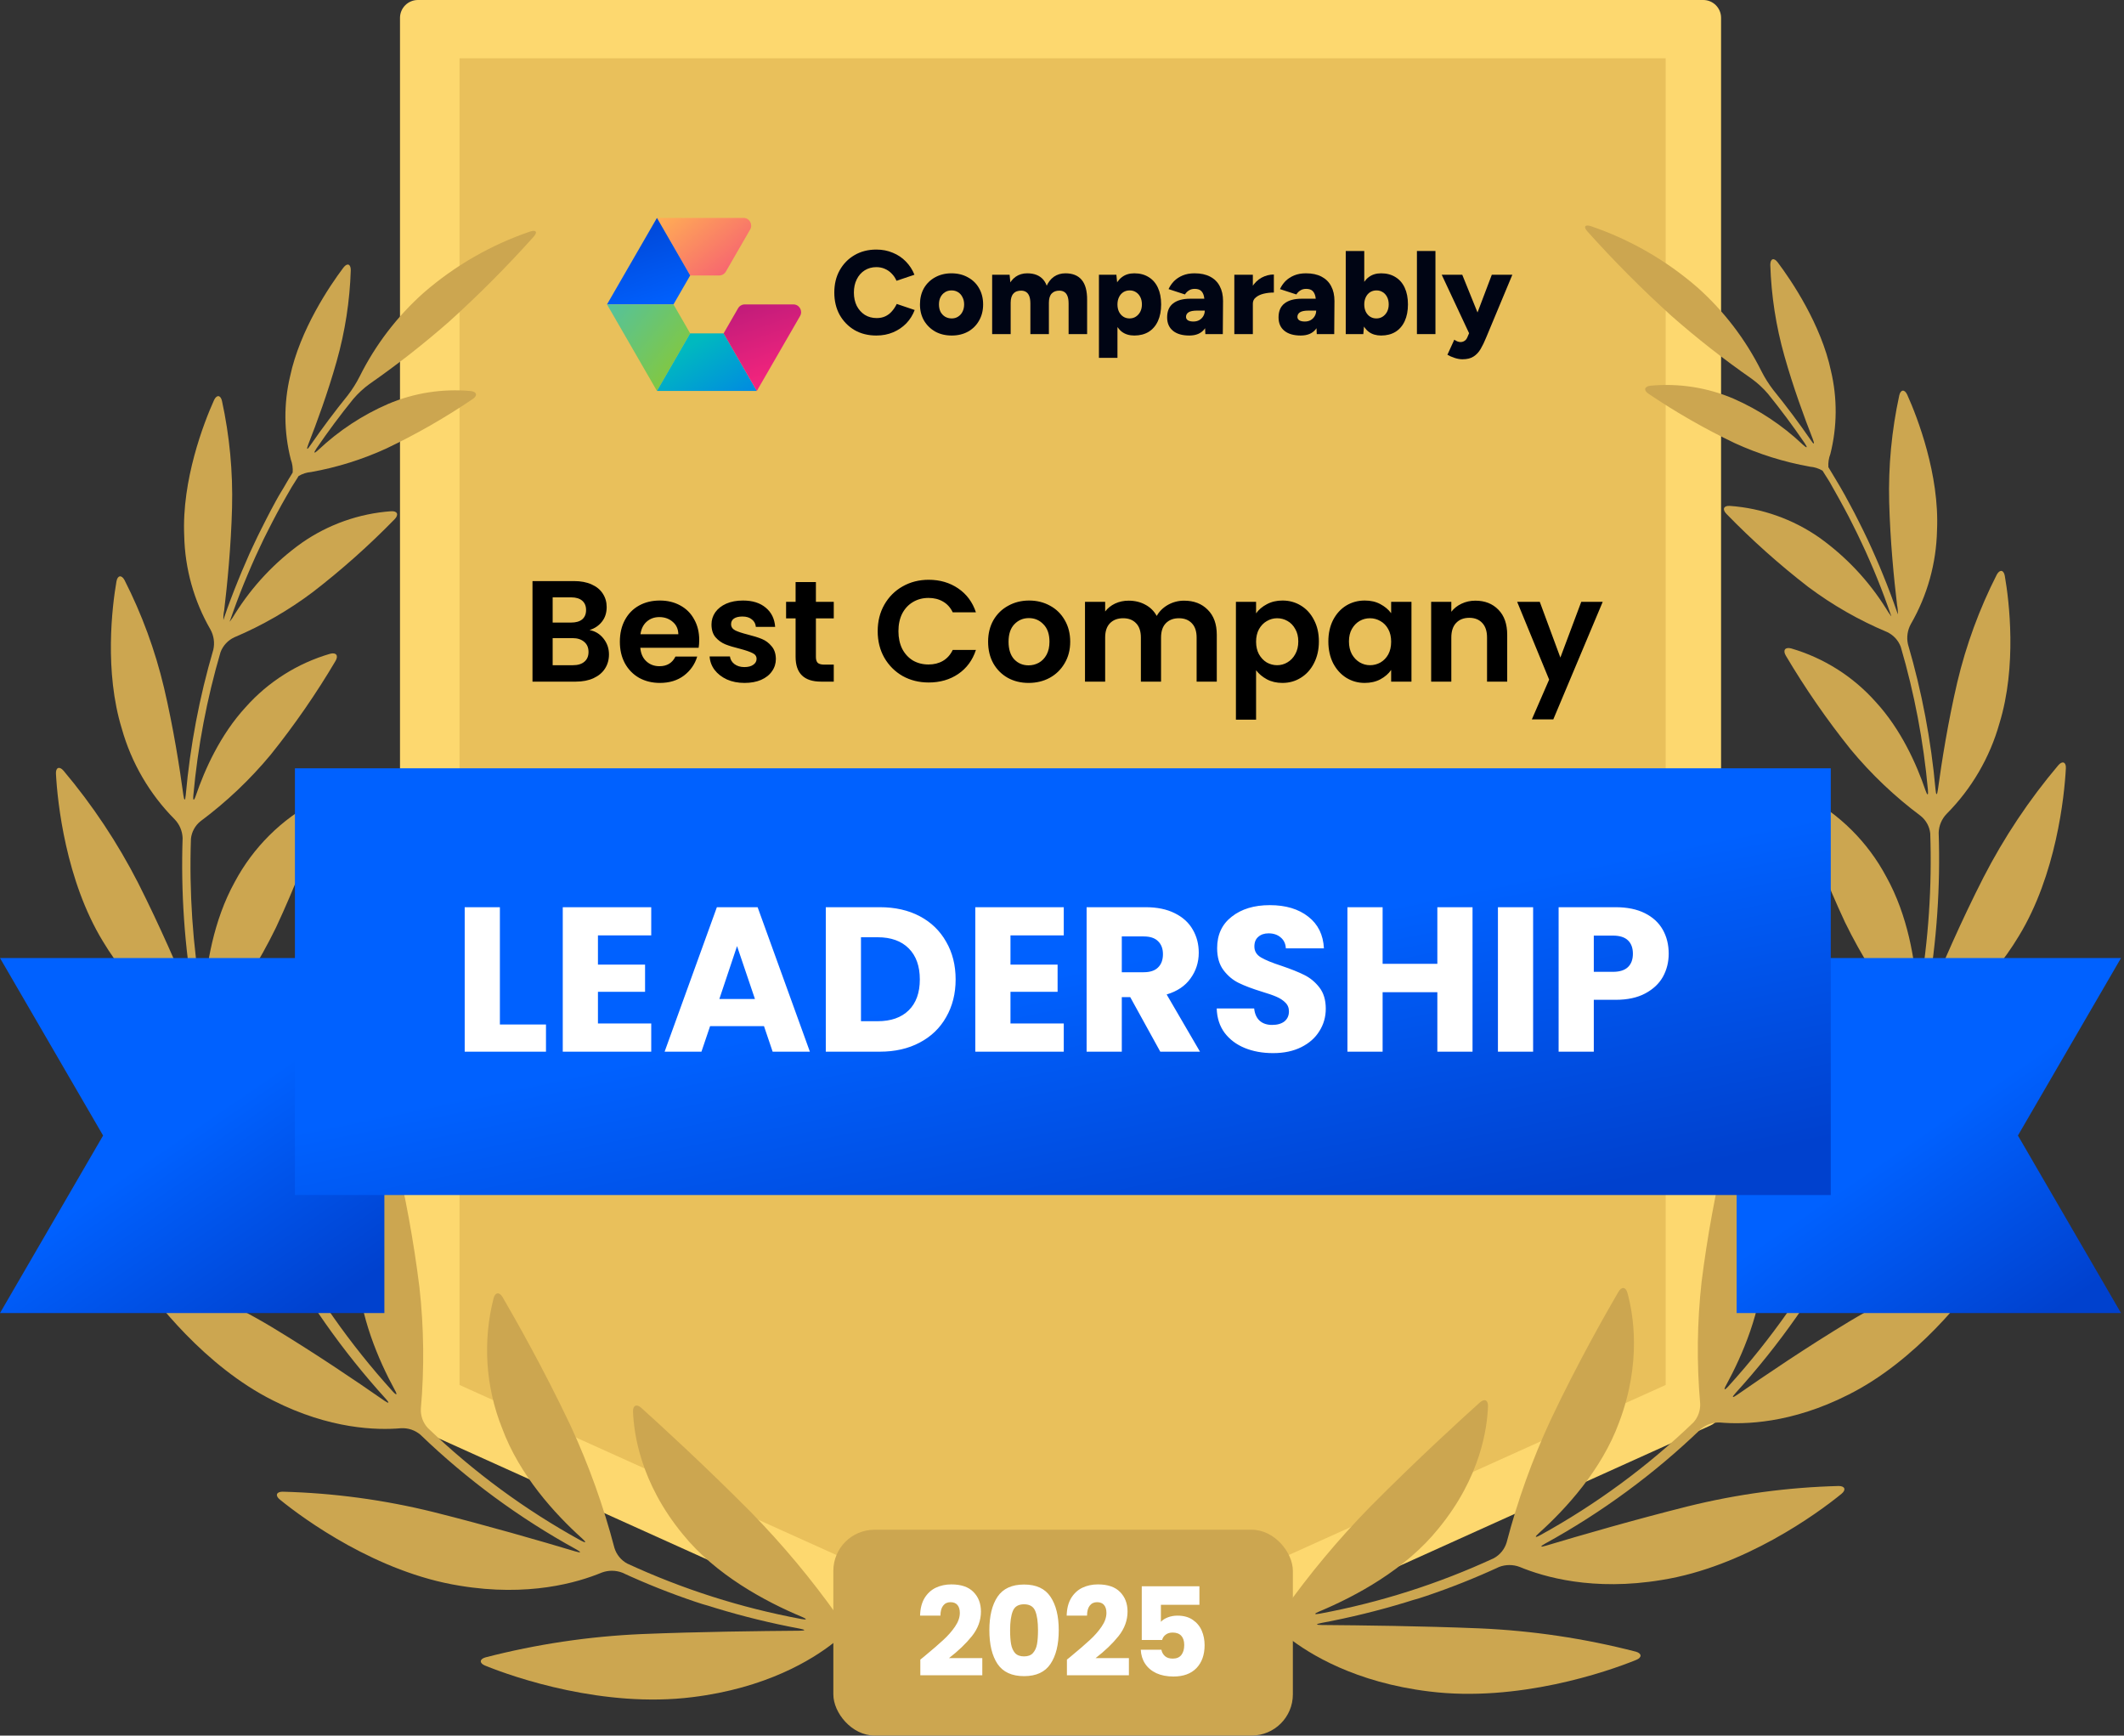
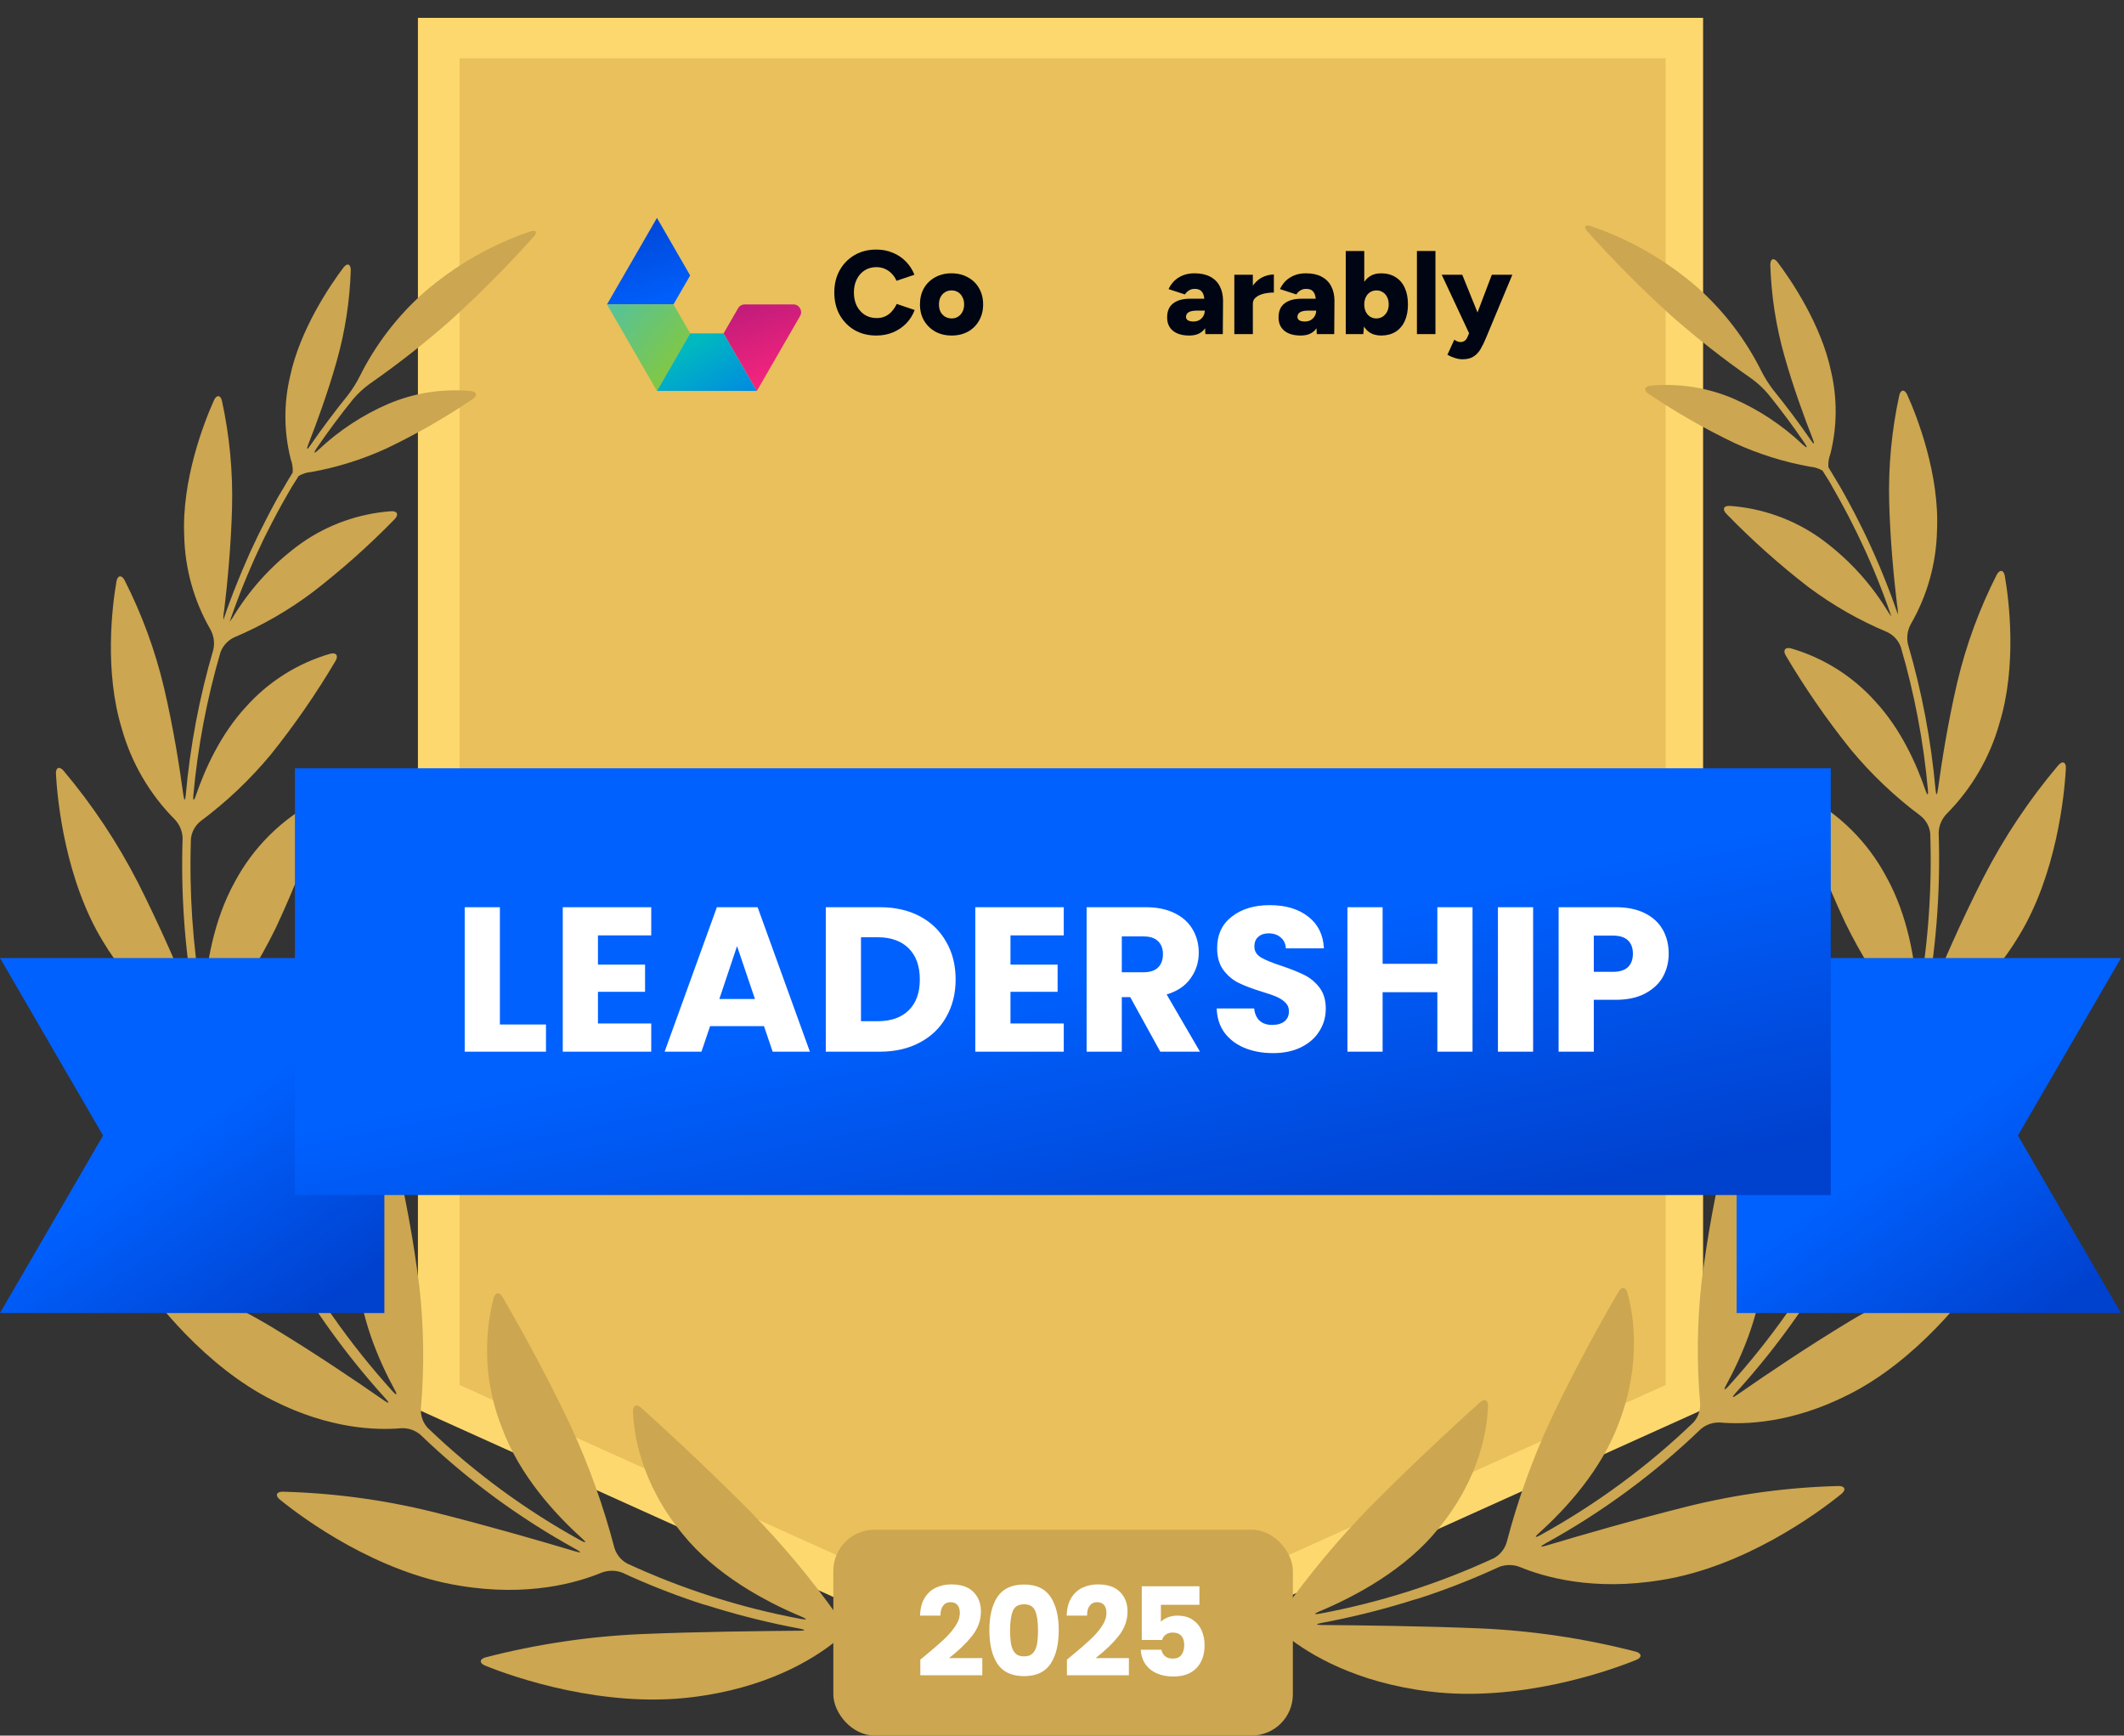
<svg xmlns="http://www.w3.org/2000/svg" width="623" height="509" viewBox="0 0 623 509" fill="none">
  <rect x="0" y="0" width="623" height="509" fill="#333333" stroke="none" />
  <g clip-path="url(#clip0_1377_3360)">
    <g clip-path="url(#clip1_1377_3360)">
      <path d="M499.543 413.363L311.055 498.401L122.583 413.363V5.225H499.543V413.363Z" fill="#FDD86F" />
-       <path fill-rule="evenodd" clip-rule="evenodd" d="M308.912 503.157C309.587 503.457 310.316 503.617 311.055 503.626C311.799 503.618 312.534 503.458 313.214 503.157L501.687 418.056C503.557 417.238 504.779 415.405 504.815 413.363V5.225C504.815 2.339 502.476 2.34513e-05 499.59 2.34513e-05H122.582C121.192 -0.004 119.858 0.544 118.872 1.524C117.886 2.504 117.33 3.835 117.326 5.225V413.426C117.363 415.467 118.585 417.3 120.455 418.119L308.912 503.157ZM311.055 492.676L127.792 410V10.45H494.334V410L311.055 492.676Z" fill="#FDD86F" />
      <path d="M134.788 406.169V17.1H488.565V406.169L311.669 485.966L134.788 406.169Z" fill="#E9C05B" />
      <path d="M245.728 473.997C238.043 463.16 229.517 452.945 220.229 443.446C206.463 429.57 193.369 417.634 188.097 412.878C186.736 411.658 185.61 412.143 185.672 413.958C185.907 420.215 187.753 434.732 200.268 449.938C209.857 461.827 224.484 469.696 235.168 474.154C236.842 474.858 236.733 475.124 234.981 474.795C217.366 471.521 200.229 466.061 183.967 458.542C182.157 457.558 180.808 455.9 180.213 453.927C176.999 441.628 172.695 429.639 167.354 418.103C159.391 401.271 150.913 386.425 147.409 380.403C146.486 378.838 145.25 378.948 144.78 380.715C141.551 393.361 142.422 406.705 147.268 418.823C152.367 432.652 162.786 444.025 170.733 451.174C172.094 452.378 171.922 452.644 170.326 451.768C153.983 442.776 138.893 431.673 125.445 418.745C124.061 417.224 123.341 415.214 123.443 413.16C124.486 401.276 124.344 389.318 123.02 377.462C121.355 364.09 118.932 350.824 115.762 337.727C115.339 335.959 114.197 335.725 113.165 337.273C106.874 347.87 103.96 360.131 104.811 372.424C105.453 386.034 111.069 398.924 115.762 407.575C116.653 409.14 116.387 409.374 115.167 408.029C102.639 394.217 91.887 378.893 83.161 362.413C82.313 360.532 82.256 358.39 83.004 356.468C87.707 345.621 91.261 334.312 93.611 322.725C96.055 309.586 97.706 296.312 98.554 282.975C98.663 281.16 97.568 280.566 96.192 281.739C87.034 289.844 80.581 300.562 77.701 312.447C74.213 325.666 75.574 339.683 77.42 349.303C77.764 351.087 77.42 351.196 76.716 349.538C70.337 335.463 65.369 320.791 61.886 305.736C61.551 303.708 62.053 301.63 63.278 299.979C70.179 291.333 76.108 281.953 80.955 272.009C86.318 260.526 90.943 248.712 94.799 236.639C95.347 234.902 94.424 234.058 92.797 234.871C82.606 240.217 74.26 248.509 68.847 258.665C62.574 270.006 60.478 283.272 59.883 292.533C59.758 294.348 59.445 294.379 59.132 292.533C56.518 277.166 55.47 261.573 56.004 245.994C56.214 243.954 57.241 242.086 58.851 240.816C66.446 235.162 73.341 228.624 79.391 221.34C86.377 212.636 92.734 203.446 98.413 193.838C99.336 192.274 98.632 191.257 96.849 191.726C87.281 194.505 78.693 199.928 72.07 207.37C64.608 215.473 60.024 225.751 57.459 233.276C56.864 235.012 56.551 234.949 56.723 233.135C58.016 218.951 60.682 204.926 64.686 191.257C65.408 189.334 66.858 187.772 68.722 186.908C76.91 183.443 84.644 178.988 91.749 173.643C100.246 167.088 108.27 159.942 115.762 152.258C117.029 150.944 116.575 149.818 114.745 149.927C105.317 150.601 96.247 153.812 88.495 159.219C80.681 164.799 74.038 171.857 68.941 179.994C68.478 180.809 67.955 181.588 67.376 182.325C67.376 182.153 67.486 181.996 67.533 181.84C67.846 180.932 68.159 180.041 68.487 179.133C68.816 178.226 69.129 177.381 69.457 176.49L70.474 173.815L71.522 171.187C71.897 170.295 72.257 169.403 72.633 168.527C73.008 167.651 73.368 166.791 73.743 165.915L74.917 163.271C75.308 162.411 75.714 161.55 76.121 160.69L77.357 158.062L78.64 155.512C79.078 154.651 79.516 153.775 79.969 152.915C80.423 152.055 80.846 151.226 81.299 150.396L82.707 147.815C83.176 146.97 83.646 146.141 84.131 145.312C84.616 144.483 85.1 143.607 85.601 142.762L87.165 140.291L87.588 139.602C88.712 138.933 89.975 138.531 91.28 138.429C98.888 137.066 106.294 134.748 113.321 131.53C122.098 127.347 130.549 122.51 138.601 117.06C140.166 116.043 139.884 114.886 138.069 114.682C129.815 113.921 121.501 115.216 113.869 118.452C106.32 121.723 99.396 126.28 93.407 131.921C92.078 133.157 91.843 132.97 92.86 131.468C96.207 126.556 99.784 121.748 103.591 117.044C104.997 115.392 106.593 113.911 108.347 112.633C116.508 106.953 124.342 100.816 131.812 94.252C140.473 86.419 148.718 78.137 156.513 69.441C157.733 68.08 157.28 67.345 155.559 67.877C144.063 71.784 133.437 77.889 124.272 85.851C116.507 92.762 110.135 101.093 105.5 110.396C104.514 112.348 103.346 114.202 102.011 115.934C98.152 120.71 94.502 125.586 91.061 130.56C90.044 132.125 89.794 131.937 90.451 130.248C92.907 123.99 96.16 115.136 98.757 105.922C101.219 97.223 102.606 88.255 102.887 79.219C102.887 77.388 101.823 77.028 100.728 78.483C96.708 83.818 87.979 96.739 85.085 110.38C83.19 118.387 83.26 126.732 85.288 134.706C85.749 135.939 85.941 137.257 85.851 138.57L85.413 139.305C84.913 140.119 84.428 140.87 83.943 141.746C83.458 142.622 82.926 143.482 82.379 144.374C81.831 145.265 81.424 146.016 80.971 146.83L79.531 149.489L78.217 152.023C77.748 152.915 77.31 153.807 76.856 154.714C76.403 155.621 76.012 156.388 75.605 157.217C75.198 158.046 74.745 159.032 74.322 159.923C73.9 160.815 73.524 161.628 73.133 162.473C72.742 163.318 72.382 164.257 71.96 165.195C71.538 166.134 71.209 166.9 70.849 167.761C70.49 168.621 70.098 169.591 69.723 170.514C69.347 171.437 69.019 172.235 68.691 173.095C68.362 173.955 67.971 174.941 67.627 175.864C67.283 176.787 66.985 177.6 66.672 178.461L65.703 181.261C65.703 181.433 65.593 181.621 65.531 181.793C65.483 180.869 65.557 179.944 65.749 179.04C66.657 171.453 67.767 160.267 68.065 148.863C68.332 138.354 67.339 127.85 65.108 117.576C64.701 115.809 63.544 115.699 62.777 117.357C59.774 124.006 53.282 140.823 54.033 157.123C54.244 166.78 56.886 176.227 61.714 184.593C62.716 186.397 63.023 188.507 62.574 190.522C58.49 204.427 55.781 218.7 54.486 233.135C54.33 234.949 54.033 234.949 53.782 233.135C52.687 225.094 50.857 213.393 48.104 201.676C45.507 190.73 41.616 180.132 36.512 170.107C35.667 168.543 34.494 168.684 34.165 170.483C32.867 177.913 30.583 196.936 35.73 213.706C38.553 223.747 43.894 232.901 51.248 240.299C52.673 241.786 53.498 243.748 53.563 245.806C53.03 261.687 54.125 277.58 56.833 293.237C57.146 295.036 56.833 295.114 56.16 293.44C52.593 284.758 46.993 271.774 40.517 258.947C34.489 247.17 27.142 236.117 18.616 226.001C17.427 224.625 16.316 225.078 16.41 226.893C16.848 235.309 19.288 258.18 30.161 276.029C39.109 290.953 49.715 298.274 55.706 301.512C57.474 302.563 58.785 304.237 59.383 306.205C62.923 321.584 68.002 336.568 74.541 350.93C75.292 352.588 75.042 352.745 73.931 351.29C67.94 343.468 58.835 331.798 48.901 320.551C39.565 310.018 29.069 300.572 17.614 292.392C16.05 291.36 15.143 292.064 15.675 293.816C18.162 302.263 26.594 325.384 42.675 341.028C55.925 354.059 68.847 358.58 75.808 360.176C77.764 360.725 79.441 361.993 80.501 363.727C89.389 380.516 100.347 396.124 113.118 410.188C114.338 411.533 114.15 411.752 112.649 410.72C104.452 405.01 92.312 396.797 79.704 389.179C67.701 382.005 54.915 376.231 41.596 371.971C39.86 371.439 39.14 372.424 40.172 373.926C45.1 381.169 60.087 400.739 80.126 410.735C96.771 419.151 110.537 419.48 117.67 418.854C119.727 418.75 121.746 419.432 123.318 420.763C136.994 433.931 152.354 445.23 168.997 454.365C170.561 455.241 170.561 455.507 168.746 454.975C158.296 451.846 142.762 447.357 127.166 443.446C112.669 439.857 97.825 437.853 82.895 437.47C81.064 437.47 80.642 438.596 82.066 439.754C89.152 445.558 110.646 461.185 134.8 465.034C154.949 468.381 169.372 464.142 176.474 461.201C178.41 460.474 180.545 460.474 182.481 461.201C189.427 464.411 196.539 467.246 203.788 469.696C205.508 470.274 206.916 470.712 206.916 470.681C206.916 470.65 208.34 471.103 210.045 471.635C218.105 474.082 226.294 476.082 234.574 477.627C236.357 477.971 236.342 478.221 234.574 478.237C222.763 478.331 205.196 478.534 188.222 479.222C172.747 479.896 157.385 482.187 142.387 486.059C140.635 486.559 140.557 487.748 142.246 488.452C150.928 492.003 177.131 500.967 203.037 497.729C224.687 495.085 238.156 486.778 244.461 481.819C246.15 480.605 248.203 480.003 250.28 480.114C251.5 480.271 252.72 480.396 253.941 480.521C255.755 480.709 257.226 480.161 257.226 479.348C257.226 478.534 255.755 477.689 253.956 477.486L250.828 477.111C248.804 476.733 246.989 475.625 245.728 473.997Z" fill="#CCA650" />
      <path d="M376.382 472.433C384.074 461.597 392.605 451.381 401.897 441.881C415.663 428.006 428.756 416.07 434.044 411.314C435.389 410.094 436.516 410.579 436.453 412.393C436.218 418.651 434.388 433.168 421.842 448.373C412.268 460.263 397.642 468.131 386.973 472.59C385.283 473.294 385.408 473.559 387.145 473.231C404.759 469.957 421.896 464.497 438.158 456.977C439.969 455.994 441.318 454.335 441.913 452.363C445.127 440.063 449.43 428.075 454.772 416.539C462.734 399.707 471.213 384.861 474.717 378.838C475.64 377.274 476.876 377.383 477.345 379.151C479.019 385.205 481.616 399.488 474.858 417.259C469.758 431.087 459.34 442.46 451.393 449.609C450.032 450.814 450.204 451.08 451.799 450.204C468.14 441.207 483.229 430.104 496.68 417.18C498.064 415.659 498.785 413.649 498.683 411.596C497.64 399.712 497.781 387.753 499.105 375.897C500.787 362.558 503.216 349.324 506.379 336.257C506.802 334.489 508.022 334.254 508.976 335.803C515.269 346.398 518.178 358.661 517.314 370.954C516.673 384.564 511.057 397.454 506.364 406.105C505.488 407.669 505.738 407.904 506.958 406.558C519.487 392.746 530.239 377.422 538.965 360.942C539.813 359.062 539.869 356.92 539.121 354.998C534.426 344.148 530.872 332.839 528.515 321.255C526.055 308.117 524.388 294.843 523.525 281.504C523.415 279.69 524.51 279.095 525.903 280.269C535.043 288.35 541.495 299.032 544.393 310.883C547.897 324.102 546.536 338.118 544.69 347.739C544.346 349.522 544.69 349.632 545.394 347.974C551.778 333.899 556.751 319.227 560.24 304.172C560.561 302.142 560.054 300.068 558.832 298.415C551.931 289.769 546.002 280.389 541.155 270.445C535.798 258.958 531.174 247.145 527.31 235.075C526.763 233.338 527.686 232.493 529.313 233.307C539.504 238.653 547.85 246.944 553.263 257.101C559.614 268.489 561.71 281.755 562.305 290.969C562.414 292.783 562.727 292.815 563.04 290.969C565.654 275.601 566.702 260.008 566.169 244.429C565.959 242.39 564.932 240.522 563.322 239.251C555.743 233.595 548.864 227.057 542.829 219.775C535.848 211.068 529.491 201.878 523.806 192.274C522.883 190.71 523.587 189.693 525.371 190.162C534.931 192.946 543.514 198.368 550.134 205.806C557.612 213.909 562.18 224.187 564.745 231.711C565.34 233.448 565.653 233.385 565.481 231.57C564.188 217.386 561.521 203.361 557.518 189.693C556.796 187.769 555.346 186.207 553.482 185.344C545.244 181.889 537.463 177.434 530.314 172.078C521.843 165.522 513.845 158.376 506.379 150.694C505.097 149.38 505.55 148.253 507.381 148.363C516.808 149.037 525.878 152.248 533.63 157.655C541.444 163.235 548.088 170.293 553.185 178.43C553.655 179.24 554.177 180.018 554.749 180.76C554.749 180.588 554.64 180.432 554.593 180.275C554.28 179.368 553.967 178.476 553.638 177.569C553.31 176.662 552.997 175.817 552.669 174.925C552.34 174.034 551.996 173.142 551.652 172.25L550.604 169.622C550.244 168.731 549.868 167.839 549.509 166.963L548.382 164.35L547.209 161.707C546.818 160.846 546.411 159.986 546.004 159.125C545.598 158.265 545.191 157.373 544.753 156.497C544.315 155.621 543.924 154.808 543.486 153.947L542.172 151.351C541.734 150.506 541.28 149.661 540.826 148.832L539.418 146.251L538.011 143.748L536.571 141.198L535.007 138.726L534.585 138.038C533.459 137.371 532.197 136.97 530.893 136.865C523.285 135.502 515.879 133.184 508.851 129.966C500.076 125.779 491.626 120.942 483.571 115.496C482.007 114.479 482.288 113.321 484.103 113.118C492.394 112.338 500.748 113.633 508.413 116.888C515.918 120.171 522.798 124.728 528.75 130.357C530.079 131.593 530.314 131.405 529.297 129.903C525.949 124.991 522.372 120.184 518.566 115.48C517.15 113.825 515.543 112.344 513.779 111.069C505.617 105.388 497.783 99.251 490.314 92.688C481.656 84.85 473.412 76.569 465.613 67.877C464.392 66.516 464.846 65.781 466.582 66.313C478.077 70.221 488.703 76.326 497.869 84.287C505.632 91.199 512.004 99.53 516.642 108.832C517.627 110.784 518.795 112.638 520.13 114.369C523.999 119.146 527.649 124.022 531.081 128.996C532.097 130.56 532.348 130.373 531.691 128.683C529.235 122.426 525.981 113.572 523.384 104.358C520.922 95.659 519.535 86.691 519.254 77.654C519.254 75.824 520.318 75.464 521.413 76.919C525.433 82.253 534.178 95.175 537.056 108.816C538.946 116.822 538.882 125.166 536.869 133.142C536.397 134.372 536.2 135.691 536.29 137.006L536.728 137.741L538.198 140.181C538.715 141.042 539.215 141.918 539.763 142.809L541.155 145.265C541.64 146.157 542.125 147.033 542.594 147.925C543.063 148.816 543.486 149.583 543.924 150.412C544.362 151.241 544.831 152.195 545.285 153.103C545.738 154.01 546.13 154.777 546.536 155.606L547.835 158.312L549.008 160.862C549.415 161.769 549.821 162.677 550.212 163.584C550.604 164.491 550.963 165.289 551.323 166.149L552.45 168.903C552.804 169.758 553.148 170.618 553.482 171.484C553.842 172.407 554.202 173.33 554.546 174.253C554.89 175.176 555.187 175.989 555.5 176.85L556.486 179.65L556.673 180.182C556.694 179.258 556.616 178.335 556.439 177.428C555.531 169.841 554.421 158.656 554.123 147.252C553.856 136.742 554.849 126.239 557.08 115.965C557.487 114.197 558.644 114.088 559.411 115.746C562.414 122.395 568.906 139.211 568.156 155.512C567.952 165.172 565.315 174.626 560.49 182.997C559.487 184.802 559.181 186.911 559.63 188.926C563.707 202.833 566.415 217.105 567.718 231.539C567.874 233.354 568.171 233.354 568.421 231.539C569.517 223.498 571.362 211.797 574.1 200.08C576.697 189.134 580.588 178.537 585.692 168.512C586.552 166.947 587.726 167.088 588.038 168.887C589.337 176.318 591.621 195.34 586.474 212.11C583.651 222.152 578.309 231.306 570.956 238.704C569.53 240.19 568.706 242.152 568.641 244.21C569.174 260.091 568.079 275.984 565.371 291.641C565.058 293.44 565.371 293.519 566.044 291.845C569.61 283.163 575.211 270.179 581.765 257.351C587.817 245.57 595.191 234.517 603.744 224.406C604.933 223.029 606.044 223.483 605.95 225.297C605.512 233.714 603.072 256.584 592.2 274.434C583.252 289.357 572.661 296.679 566.654 299.917C564.886 300.968 563.575 302.642 562.978 304.61C559.437 319.989 554.358 334.972 547.819 349.335C547.068 350.993 547.318 351.149 548.429 349.694C554.421 341.873 563.525 330.203 573.459 318.955C582.796 308.422 593.291 298.976 604.746 290.797C606.31 289.764 607.217 290.468 606.685 292.22C604.12 300.605 595.641 323.773 579.607 339.354C566.357 352.385 553.435 356.906 546.474 358.502C544.489 359.033 542.782 360.304 541.702 362.053C532.82 378.845 521.862 394.455 509.086 408.514C507.866 409.859 508.053 410.078 509.555 409.046C517.752 403.336 529.892 395.123 542.5 387.505C554.503 380.331 567.289 374.557 580.608 370.297C582.36 369.765 583.064 370.751 582.047 372.252C577.104 379.495 562.133 399.065 542.078 409.061C525.433 417.478 511.667 417.806 504.534 417.18C502.478 417.082 500.461 417.764 498.886 419.089C485.207 432.254 469.848 443.552 453.207 452.691C451.643 453.567 451.721 453.833 453.458 453.301C463.907 450.172 479.441 445.683 495.038 441.772C509.54 438.181 524.389 436.178 539.325 435.796C541.139 435.796 541.562 436.922 540.154 438.08C533.052 443.884 511.557 459.512 487.404 463.36C467.255 466.708 452.847 462.468 445.73 459.527C443.799 458.8 441.669 458.8 439.738 459.527C432.787 462.737 425.67 465.573 418.416 468.022C416.695 468.6 415.287 469.039 415.287 469.007C415.287 468.976 413.864 469.43 412.159 469.961C404.104 472.406 395.92 474.406 387.645 475.953C385.846 476.297 385.862 476.547 387.645 476.563C399.456 476.657 417.024 476.86 433.997 477.549C449.472 478.221 464.835 480.512 479.832 484.385C481.585 484.885 481.663 486.074 479.973 486.778C471.291 490.329 445.088 499.293 419.198 496.055C397.532 493.411 384.063 485.104 377.759 480.145C376.07 478.931 374.017 478.329 371.939 478.44C370.719 478.597 369.499 478.722 368.279 478.847C366.464 479.035 364.994 478.487 364.994 477.674C364.994 476.86 366.464 476.016 368.279 475.812L371.407 475.437C373.373 475.066 375.139 474 376.382 472.433Z" fill="#CCA650" />
      <path d="M79.516 280.957H0L30.239 333.019L0 385.08H112.743V347.254V280.957H79.516Z" fill="url(#paint0_linear_1377_3360)" />
      <path d="M622.126 280.957H542.61H509.383V347.254V385.08H622.126L591.887 333.019L622.126 280.957Z" fill="url(#paint1_linear_1377_3360)" />
      <path d="M536.991 350.465V280.148V275.471V270.778V225.318H86.506V270.778V275.471V280.148V350.465H113.428H116.573H119.733H503.764H506.909H510.069H536.991Z" fill="url(#paint2_linear_1377_3360)" />
      <path d="M146.625 300.457H160.144V308.424H136.304V266.056H146.625V300.457ZM175.386 274.324V282.894H189.207V290.861H175.386V300.155H191.018V308.424H165.066V266.056H191.018V274.324H175.386ZM224.092 300.94H208.28L205.745 308.424H194.942L210.271 266.056H222.221L237.551 308.424H226.627L224.092 300.94ZM221.437 292.973L216.186 277.463L210.996 292.973H221.437ZM258.089 266.056C262.555 266.056 266.458 266.941 269.798 268.711C273.137 270.482 275.712 272.976 277.523 276.195C279.374 279.374 280.299 283.055 280.299 287.24C280.299 291.384 279.374 295.065 277.523 298.284C275.712 301.503 273.117 303.998 269.737 305.768C266.398 307.538 262.515 308.424 258.089 308.424H242.217V266.056H258.089ZM257.425 299.491C261.328 299.491 264.366 298.425 266.539 296.293C268.711 294.16 269.798 291.143 269.798 287.24C269.798 283.337 268.711 280.299 266.539 278.126C264.366 275.954 261.328 274.867 257.425 274.867H252.537V299.491H257.425ZM296.387 274.324V282.894H310.208V290.861H296.387V300.155H312.018V308.424H286.067V266.056H312.018V274.324H296.387ZM340.325 308.424L331.513 292.43H329.039V308.424H318.719V266.056H336.04C339.379 266.056 342.216 266.639 344.55 267.806C346.924 268.973 348.694 270.582 349.861 272.634C351.028 274.646 351.611 276.899 351.611 279.394C351.611 282.21 350.806 284.725 349.197 286.938C347.628 289.151 345.294 290.72 342.196 291.645L351.973 308.424H340.325ZM329.039 285.127H335.436C337.327 285.127 338.736 284.665 339.661 283.739C340.627 282.814 341.11 281.506 341.11 279.816C341.11 278.207 340.627 276.939 339.661 276.014C338.736 275.089 337.327 274.626 335.436 274.626H329.039V285.127ZM373.419 308.846C370.321 308.846 367.545 308.343 365.09 307.337C362.636 306.331 360.665 304.843 359.176 302.871C357.727 300.9 356.963 298.526 356.882 295.749H367.867C368.028 297.319 368.571 298.526 369.496 299.371C370.422 300.175 371.629 300.578 373.117 300.578C374.646 300.578 375.853 300.236 376.739 299.552C377.624 298.827 378.066 297.842 378.066 296.594C378.066 295.548 377.704 294.683 376.98 293.999C376.296 293.315 375.431 292.752 374.385 292.309C373.379 291.867 371.93 291.364 370.039 290.801C367.303 289.956 365.07 289.111 363.34 288.266C361.61 287.421 360.121 286.173 358.874 284.524C357.627 282.874 357.003 280.722 357.003 278.066C357.003 274.123 358.431 271.045 361.288 268.832C364.145 266.579 367.867 265.452 372.453 265.452C377.121 265.452 380.883 266.579 383.739 268.832C386.596 271.045 388.125 274.143 388.326 278.126H377.161C377.081 276.758 376.578 275.692 375.652 274.928C374.727 274.123 373.54 273.721 372.091 273.721C370.844 273.721 369.838 274.063 369.074 274.747C368.309 275.39 367.927 276.336 367.927 277.583C367.927 278.951 368.571 280.017 369.858 280.782C371.146 281.546 373.158 282.371 375.894 283.256C378.63 284.182 380.843 285.067 382.532 285.912C384.263 286.757 385.751 287.984 386.999 289.593C388.246 291.203 388.869 293.275 388.869 295.81C388.869 298.224 388.246 300.417 386.999 302.388C385.791 304.36 384.021 305.929 381.687 307.096C379.354 308.263 376.598 308.846 373.419 308.846ZM431.915 266.056V308.424H421.595V290.982H405.541V308.424H395.221V266.056H405.541V282.653H421.595V266.056H431.915ZM449.686 266.056V308.424H439.366V266.056H449.686ZM489.454 279.696C489.454 282.15 488.89 284.403 487.764 286.455C486.637 288.467 484.907 290.096 482.574 291.344C480.24 292.591 477.343 293.215 473.883 293.215H467.485V308.424H457.165V266.056H473.883C477.262 266.056 480.119 266.639 482.453 267.806C484.786 268.973 486.537 270.582 487.704 272.634C488.87 274.686 489.454 277.04 489.454 279.696ZM473.098 285.007C475.07 285.007 476.538 284.544 477.504 283.619C478.47 282.693 478.952 281.385 478.952 279.696C478.952 278.006 478.47 276.698 477.504 275.773C476.538 274.847 475.07 274.385 473.098 274.385H467.485V285.007H473.098Z" fill="white" />
-       <path d="M192.693 63.903L202.437 80.788H210.933C211.745 80.788 212.494 80.356 212.9 79.653L220.027 67.308C220.9 65.794 219.808 63.903 218.061 63.903H192.693Z" fill="url(#paint3_linear_1377_3360)" />
      <path d="M192.693 63.903L202.437 80.788L197.538 89.275H178.041L192.693 63.903Z" fill="url(#paint4_linear_1377_3360)" />
      <path d="M178.041 89.275H197.538L202.437 97.766L192.693 114.652L178.041 89.275Z" fill="url(#paint5_linear_1377_3360)" />
      <path d="M202.437 97.766H212.244L221.993 114.652H192.693L202.437 97.766Z" fill="url(#paint6_linear_1377_3360)" />
      <path d="M212.244 97.766L216.488 90.41C216.894 89.708 217.643 89.275 218.454 89.275H232.708C234.456 89.275 235.548 91.166 234.675 92.68L221.993 114.652L212.244 97.766Z" fill="url(#paint7_linear_1377_3360)" />
      <path d="M428.969 105.364C428.226 105.364 427.437 105.225 426.601 104.946C425.789 104.668 425.104 104.366 424.547 104.041L426.566 99.619C426.891 99.851 427.205 100.025 427.507 100.141C427.832 100.257 428.122 100.315 428.377 100.315C428.818 100.315 429.213 100.199 429.561 99.967C429.909 99.758 430.188 99.41 430.397 98.922L432.451 94.082L437.57 80.572H443.594L435.898 99.027C435.388 100.28 434.854 101.383 434.297 102.335C433.74 103.287 433.043 104.029 432.207 104.563C431.395 105.097 430.316 105.364 428.969 105.364ZM431.024 97.982L422.875 80.572H428.899L434.366 94.082L436.212 97.982H431.024Z" fill="#000514" />
      <path d="M415.605 97.982V73.608H421.037V97.982H415.605Z" fill="#000514" />
      <path d="M394.726 97.982V73.608H400.158V94.744L399.879 97.982H394.726ZM405.102 98.4C403.663 98.4 402.456 98.04 401.481 97.321C400.506 96.578 399.775 95.522 399.287 94.152C398.8 92.782 398.556 91.157 398.556 89.277C398.556 87.374 398.8 85.749 399.287 84.402C399.775 83.033 400.506 81.988 401.481 81.268C402.456 80.525 403.663 80.154 405.102 80.154C406.727 80.154 408.132 80.525 409.315 81.268C410.499 81.988 411.405 83.033 412.031 84.402C412.658 85.749 412.972 87.374 412.972 89.277C412.972 91.157 412.658 92.782 412.031 94.152C411.405 95.522 410.499 96.578 409.315 97.321C408.132 98.04 406.727 98.4 405.102 98.4ZM403.709 93.386C404.406 93.386 405.021 93.212 405.555 92.864C406.089 92.515 406.518 92.04 406.843 91.436C407.168 90.809 407.331 90.09 407.331 89.277C407.331 88.465 407.18 87.757 406.878 87.153C406.576 86.526 406.147 86.039 405.59 85.691C405.056 85.342 404.441 85.168 403.744 85.168C403.048 85.168 402.421 85.342 401.864 85.691C401.33 86.039 400.912 86.526 400.61 87.153C400.309 87.78 400.158 88.488 400.158 89.277C400.158 90.09 400.309 90.809 400.61 91.436C400.912 92.04 401.33 92.515 401.864 92.864C402.398 93.212 403.013 93.386 403.709 93.386Z" fill="#000514" />
      <path d="M386.228 97.982L386.054 94.222V89.312C386.054 88.383 385.973 87.571 385.81 86.874C385.648 86.178 385.357 85.644 384.94 85.273C384.522 84.901 383.907 84.716 383.094 84.716C382.444 84.716 381.887 84.867 381.423 85.168C380.958 85.447 380.564 85.841 380.239 86.352L375.433 84.785C375.828 83.926 376.362 83.149 377.035 82.452C377.732 81.756 378.579 81.199 379.577 80.781C380.575 80.363 381.736 80.154 383.059 80.154C384.87 80.154 386.39 80.479 387.621 81.129C388.874 81.779 389.814 82.708 390.441 83.915C391.091 85.122 391.416 86.573 391.416 88.267L391.347 97.982H386.228ZM381.527 98.4C379.461 98.4 377.859 97.936 376.722 97.007C375.584 96.079 375.016 94.767 375.016 93.073C375.016 91.239 375.608 89.869 376.791 88.964C377.975 88.058 379.635 87.606 381.771 87.606H386.541V91.088H383.825C382.665 91.088 381.829 91.25 381.318 91.575C380.807 91.9 380.552 92.353 380.552 92.933C380.552 93.351 380.738 93.688 381.109 93.943C381.504 94.175 382.038 94.291 382.711 94.291C383.384 94.291 383.965 94.152 384.452 93.873C384.963 93.572 385.357 93.177 385.636 92.689C385.915 92.202 386.054 91.668 386.054 91.088H387.481C387.481 93.409 386.982 95.208 385.984 96.485C385.009 97.762 383.523 98.4 381.527 98.4Z" fill="#000514" />
      <path d="M366.052 88.964C366.052 87.083 366.423 85.516 367.166 84.263C367.932 83.009 368.884 82.069 370.021 81.442C371.182 80.816 372.389 80.502 373.643 80.502V85.795C372.575 85.795 371.565 85.911 370.613 86.143C369.685 86.375 368.93 86.735 368.35 87.223C367.77 87.687 367.479 88.29 367.479 89.033L366.052 88.964ZM362.047 97.982V80.572H367.479V97.982H362.047Z" fill="#000514" />
      <path d="M353.549 97.982L353.375 94.222V89.312C353.375 88.383 353.294 87.571 353.131 86.874C352.969 86.178 352.679 85.644 352.261 85.273C351.843 84.901 351.228 84.716 350.415 84.716C349.765 84.716 349.208 84.867 348.744 85.168C348.28 85.447 347.885 85.841 347.56 86.352L342.755 84.785C343.149 83.926 343.683 83.149 344.357 82.452C345.053 81.756 345.9 81.199 346.898 80.781C347.897 80.363 349.057 80.154 350.381 80.154C352.191 80.154 353.712 80.479 354.942 81.129C356.196 81.779 357.136 82.708 357.762 83.915C358.412 85.122 358.737 86.573 358.737 88.267L358.668 97.982H353.549ZM348.848 98.4C346.782 98.4 345.181 97.936 344.043 97.007C342.906 96.079 342.337 94.767 342.337 93.073C342.337 91.239 342.929 89.869 344.113 88.964C345.297 88.058 346.956 87.606 349.092 87.606H353.863V91.088H351.147C349.986 91.088 349.15 91.25 348.639 91.575C348.129 91.9 347.873 92.353 347.873 92.933C347.873 93.351 348.059 93.688 348.431 93.943C348.825 94.175 349.359 94.291 350.032 94.291C350.705 94.291 351.286 94.152 351.773 93.873C352.284 93.572 352.679 93.177 352.957 92.689C353.236 92.202 353.375 91.668 353.375 91.088H354.803C354.803 93.409 354.304 95.208 353.305 96.485C352.33 97.762 350.845 98.4 348.848 98.4Z" fill="#000514" />
-       <path d="M322.333 104.946V80.572H327.452L327.766 83.775V104.946H322.333ZM332.71 98.4C331.271 98.4 330.064 98.04 329.089 97.321C328.114 96.578 327.383 95.522 326.895 94.152C326.408 92.782 326.164 91.157 326.164 89.277C326.164 87.374 326.408 85.749 326.895 84.402C327.383 83.033 328.114 81.988 329.089 81.268C330.064 80.525 331.271 80.154 332.71 80.154C334.335 80.154 335.739 80.525 336.923 81.268C338.107 81.988 339.013 83.033 339.639 84.402C340.266 85.749 340.58 87.374 340.58 89.277C340.58 91.157 340.266 92.782 339.639 94.152C339.013 95.522 338.107 96.578 336.923 97.321C335.739 98.04 334.335 98.4 332.71 98.4ZM331.317 93.386C332.014 93.386 332.629 93.212 333.163 92.864C333.697 92.515 334.126 92.04 334.451 91.436C334.776 90.809 334.939 90.09 334.939 89.277C334.939 88.465 334.788 87.757 334.486 87.153C334.184 86.526 333.755 86.039 333.198 85.691C332.664 85.342 332.048 85.168 331.352 85.168C330.656 85.168 330.029 85.342 329.472 85.691C328.938 86.039 328.52 86.526 328.218 87.153C327.916 87.78 327.766 88.488 327.766 89.277C327.766 90.09 327.916 90.809 328.218 91.436C328.52 92.04 328.938 92.515 329.472 92.864C330.006 93.212 330.621 93.386 331.317 93.386Z" fill="#000514" />
-       <path d="M291.012 97.982V80.572H296.13L296.444 83.775V97.982H291.012ZM302.224 97.982V89.068L307.656 88.023V97.982H302.224ZM313.436 97.982V89.068L318.868 88.023V97.982H313.436ZM302.224 89.068C302.224 88.14 302.12 87.408 301.911 86.874C301.702 86.317 301.4 85.911 301.005 85.656C300.634 85.4 300.17 85.261 299.612 85.238C298.568 85.215 297.779 85.505 297.245 86.108C296.711 86.689 296.444 87.582 296.444 88.79H294.807C294.807 86.956 295.086 85.4 295.643 84.124C296.2 82.824 296.954 81.837 297.906 81.164C298.881 80.491 300.007 80.154 301.284 80.154C303.396 80.154 304.986 80.792 306.054 82.069C307.122 83.346 307.656 85.331 307.656 88.023L302.224 89.068ZM313.436 89.068C313.436 88.14 313.332 87.408 313.123 86.874C312.914 86.317 312.612 85.911 312.218 85.656C311.846 85.4 311.382 85.261 310.825 85.238C309.803 85.215 309.014 85.505 308.457 86.108C307.923 86.689 307.656 87.582 307.656 88.79H306.054C306.054 86.956 306.321 85.4 306.855 84.124C307.412 82.824 308.167 81.837 309.118 81.164C310.093 80.491 311.219 80.154 312.496 80.154C314.609 80.154 316.199 80.792 317.267 82.069C318.358 83.346 318.892 85.331 318.868 88.023L313.436 89.068Z" fill="#000514" />
      <path d="M279.171 98.4C277.337 98.4 275.724 98.017 274.331 97.251C272.938 96.462 271.836 95.382 271.023 94.013C270.234 92.643 269.839 91.064 269.839 89.277C269.839 87.49 270.222 85.911 270.988 84.541C271.778 83.172 272.869 82.104 274.262 81.338C275.678 80.549 277.279 80.154 279.067 80.154C280.901 80.154 282.514 80.549 283.907 81.338C285.323 82.104 286.414 83.172 287.18 84.541C287.969 85.911 288.364 87.49 288.364 89.277C288.364 91.064 287.969 92.643 287.18 94.013C286.414 95.382 285.335 96.462 283.942 97.251C282.549 98.017 280.959 98.4 279.171 98.4ZM279.171 93.386C279.868 93.386 280.483 93.212 281.017 92.864C281.574 92.515 282.003 92.04 282.305 91.436C282.63 90.809 282.793 90.09 282.793 89.277C282.793 88.465 282.63 87.757 282.305 87.153C282.003 86.526 281.574 86.039 281.017 85.691C280.46 85.342 279.821 85.168 279.102 85.168C278.382 85.168 277.744 85.342 277.187 85.691C276.629 86.039 276.188 86.526 275.863 87.153C275.562 87.757 275.411 88.465 275.411 89.277C275.411 90.09 275.562 90.809 275.863 91.436C276.188 92.04 276.629 92.515 277.187 92.864C277.767 93.212 278.428 93.386 279.171 93.386Z" fill="#000514" />
      <path d="M257.04 98.4C254.626 98.4 252.49 97.866 250.633 96.798C248.799 95.707 247.349 94.222 246.281 92.341C245.236 90.438 244.714 88.256 244.714 85.795C244.714 83.334 245.236 81.164 246.281 79.283C247.349 77.38 248.799 75.894 250.633 74.826C252.49 73.735 254.626 73.19 257.04 73.19C258.805 73.19 260.418 73.503 261.88 74.13C263.366 74.734 264.643 75.592 265.711 76.707C266.802 77.821 267.638 79.109 268.218 80.572L262.96 82.348C262.612 81.535 262.136 80.827 261.532 80.224C260.952 79.62 260.279 79.156 259.513 78.831C258.77 78.506 257.946 78.343 257.04 78.343C255.764 78.343 254.626 78.657 253.628 79.283C252.63 79.91 251.852 80.792 251.295 81.93C250.738 83.044 250.459 84.332 250.459 85.795C250.459 87.257 250.738 88.557 251.295 89.695C251.875 90.809 252.665 91.691 253.663 92.341C254.684 92.968 255.845 93.281 257.145 93.281C258.097 93.281 258.944 93.107 259.687 92.759C260.43 92.411 261.068 91.923 261.602 91.297C262.159 90.67 262.635 89.95 263.03 89.138L268.288 90.914C267.73 92.399 266.906 93.711 265.815 94.848C264.724 95.963 263.436 96.833 261.95 97.46C260.464 98.087 258.828 98.4 257.04 98.4Z" fill="#000514" />
    </g>
-     <path d="M172.918 184.776C174.58 185.085 175.946 185.916 177.016 187.268C178.086 188.62 178.621 190.169 178.621 191.915C178.621 193.493 178.227 194.887 177.438 196.098C176.678 197.281 175.565 198.21 174.101 198.886C172.636 199.562 170.904 199.9 168.905 199.9H156.188V170.412H168.355C170.355 170.412 172.073 170.735 173.509 171.383C174.974 172.031 176.072 172.932 176.805 174.087C177.565 175.242 177.945 176.551 177.945 178.016C177.945 179.734 177.481 181.17 176.551 182.325C175.65 183.48 174.439 184.297 172.918 184.776ZM162.103 182.579H167.51C168.919 182.579 170.003 182.269 170.763 181.649C171.524 181.002 171.904 180.086 171.904 178.903C171.904 177.72 171.524 176.805 170.763 176.157C170.003 175.509 168.919 175.185 167.51 175.185H162.103V182.579ZM168.06 195.084C169.496 195.084 170.609 194.746 171.397 194.07C172.214 193.394 172.622 192.436 172.622 191.197C172.622 189.93 172.2 188.944 171.355 188.24C170.51 187.508 169.369 187.141 167.933 187.141H162.103V195.084H168.06ZM205.092 187.691C205.092 188.536 205.036 189.296 204.923 189.972H187.813C187.954 191.662 188.546 192.986 189.588 193.943C190.63 194.901 191.911 195.38 193.432 195.38C195.629 195.38 197.192 194.436 198.122 192.549H204.501C203.825 194.802 202.529 196.661 200.614 198.126C198.699 199.562 196.347 200.28 193.559 200.28C191.306 200.28 189.278 199.787 187.475 198.802C185.701 197.788 184.307 196.365 183.293 194.535C182.307 192.704 181.814 190.592 181.814 188.198C181.814 185.775 182.307 183.649 183.293 181.818C184.279 179.988 185.659 178.579 187.433 177.594C189.208 176.608 191.249 176.115 193.559 176.115C195.784 176.115 197.77 176.594 199.516 177.551C201.29 178.509 202.656 179.875 203.614 181.649C204.6 183.396 205.092 185.409 205.092 187.691ZM198.967 186.001C198.938 184.48 198.389 183.269 197.319 182.367C196.249 181.438 194.939 180.973 193.39 180.973C191.925 180.973 190.686 181.424 189.672 182.325C188.687 183.198 188.081 184.424 187.856 186.001H198.967ZM218.366 200.28C216.451 200.28 214.733 199.942 213.212 199.266C211.691 198.562 210.48 197.619 209.579 196.436C208.705 195.253 208.227 193.943 208.142 192.507H214.099C214.212 193.408 214.648 194.154 215.409 194.746C216.197 195.337 217.169 195.633 218.324 195.633C219.45 195.633 220.323 195.408 220.943 194.957C221.591 194.506 221.915 193.929 221.915 193.225C221.915 192.465 221.52 191.901 220.732 191.535C219.971 191.141 218.746 190.718 217.056 190.268C215.31 189.845 213.874 189.409 212.747 188.958C211.649 188.507 210.691 187.817 209.874 186.888C209.086 185.958 208.691 184.705 208.691 183.128C208.691 181.832 209.058 180.649 209.79 179.579C210.55 178.509 211.62 177.664 213.001 177.044C214.409 176.425 216.056 176.115 217.943 176.115C220.732 176.115 222.957 176.819 224.619 178.227C226.28 179.607 227.196 181.48 227.365 183.846H221.703C221.619 182.917 221.225 182.184 220.521 181.649C219.845 181.086 218.929 180.804 217.774 180.804C216.704 180.804 215.873 181.002 215.282 181.396C214.719 181.79 214.437 182.339 214.437 183.043C214.437 183.832 214.831 184.438 215.62 184.86C216.408 185.254 217.634 185.663 219.295 186.085C220.985 186.508 222.379 186.944 223.478 187.395C224.576 187.846 225.52 188.55 226.308 189.507C227.125 190.437 227.548 191.676 227.576 193.225C227.576 194.577 227.196 195.788 226.435 196.858C225.703 197.928 224.633 198.773 223.224 199.393C221.844 199.985 220.225 200.28 218.366 200.28ZM239.317 181.354V192.676C239.317 193.464 239.5 194.042 239.866 194.408C240.261 194.746 240.908 194.915 241.81 194.915H244.556V199.9H240.838C235.853 199.9 233.36 197.478 233.36 192.634V181.354H230.572V176.495H233.36V170.707H239.317V176.495H244.556V181.354H239.317ZM257.44 185.114C257.44 182.213 258.088 179.621 259.384 177.34C260.707 175.031 262.496 173.242 264.749 171.975C267.03 170.679 269.579 170.031 272.396 170.031C275.691 170.031 278.578 170.876 281.056 172.566C283.535 174.256 285.267 176.594 286.253 179.579H279.451C278.775 178.171 277.817 177.115 276.578 176.411C275.367 175.707 273.959 175.354 272.353 175.354C270.635 175.354 269.1 175.763 267.748 176.58C266.425 177.368 265.383 178.495 264.622 179.959C263.89 181.424 263.524 183.142 263.524 185.114C263.524 187.057 263.89 188.775 264.622 190.268C265.383 191.732 266.425 192.873 267.748 193.69C269.1 194.478 270.635 194.873 272.353 194.873C273.959 194.873 275.367 194.521 276.578 193.816C277.817 193.084 278.775 192.014 279.451 190.606H286.253C285.267 193.619 283.535 195.971 281.056 197.661C278.606 199.323 275.719 200.154 272.396 200.154C269.579 200.154 267.03 199.52 264.749 198.252C262.496 196.957 260.707 195.168 259.384 192.887C258.088 190.606 257.44 188.015 257.44 185.114ZM301.697 200.28C299.444 200.28 297.416 199.787 295.614 198.802C293.811 197.788 292.389 196.365 291.347 194.535C290.333 192.704 289.826 190.592 289.826 188.198C289.826 185.804 290.347 183.691 291.389 181.861C292.459 180.03 293.91 178.622 295.74 177.636C297.571 176.622 299.613 176.115 301.866 176.115C304.119 176.115 306.161 176.622 307.992 177.636C309.823 178.622 311.259 180.03 312.301 181.861C313.372 183.691 313.907 185.804 313.907 188.198C313.907 190.592 313.357 192.704 312.259 194.535C311.189 196.365 309.724 197.788 307.865 198.802C306.035 199.787 303.979 200.28 301.697 200.28ZM301.697 195.126C302.768 195.126 303.767 194.873 304.697 194.366C305.654 193.831 306.415 193.042 306.978 192C307.541 190.958 307.823 189.69 307.823 188.198C307.823 185.973 307.232 184.269 306.049 183.086C304.894 181.875 303.472 181.269 301.782 181.269C300.092 181.269 298.67 181.875 297.515 183.086C296.388 184.269 295.825 185.973 295.825 188.198C295.825 190.423 296.374 192.141 297.473 193.352C298.599 194.535 300.007 195.126 301.697 195.126ZM347.311 176.157C350.184 176.157 352.494 177.044 354.24 178.819C356.014 180.565 356.901 183.015 356.901 186.17V199.9H350.987V186.972C350.987 185.142 350.522 183.748 349.593 182.79C348.663 181.804 347.396 181.311 345.79 181.311C344.185 181.311 342.903 181.804 341.946 182.79C341.016 183.748 340.552 185.142 340.552 186.972V199.9H334.637V186.972C334.637 185.142 334.172 183.748 333.243 182.79C332.314 181.804 331.046 181.311 329.441 181.311C327.807 181.311 326.512 181.804 325.554 182.79C324.625 183.748 324.16 185.142 324.16 186.972V199.9H318.245V176.495H324.16V179.326C324.92 178.34 325.892 177.565 327.075 177.002C328.286 176.439 329.61 176.157 331.046 176.157C332.877 176.157 334.51 176.551 335.947 177.34C337.383 178.101 338.496 179.199 339.284 180.635C340.045 179.283 341.143 178.199 342.58 177.382C344.044 176.566 345.621 176.157 347.311 176.157ZM368.428 179.875C369.189 178.805 370.231 177.917 371.555 177.213C372.907 176.481 374.442 176.115 376.16 176.115C378.159 176.115 379.962 176.608 381.567 177.594C383.201 178.579 384.482 179.988 385.412 181.818C386.369 183.621 386.848 185.719 386.848 188.113C386.848 190.507 386.369 192.634 385.412 194.492C384.482 196.323 383.201 197.745 381.567 198.759C379.962 199.773 378.159 200.28 376.16 200.28C374.442 200.28 372.921 199.928 371.597 199.224C370.301 198.52 369.245 197.633 368.428 196.563V211.053H362.514V176.495H368.428V179.875ZM380.807 188.113C380.807 186.705 380.511 185.494 379.92 184.48C379.356 183.438 378.596 182.649 377.638 182.114C376.709 181.579 375.695 181.311 374.597 181.311C373.526 181.311 372.512 181.593 371.555 182.156C370.625 182.691 369.865 183.48 369.273 184.522C368.71 185.564 368.428 186.789 368.428 188.198C368.428 189.606 368.71 190.831 369.273 191.873C369.865 192.915 370.625 193.718 371.555 194.281C372.512 194.816 373.526 195.084 374.597 195.084C375.695 195.084 376.709 194.802 377.638 194.239C378.596 193.676 379.356 192.873 379.92 191.831C380.511 190.789 380.807 189.549 380.807 188.113ZM389.625 188.113C389.625 185.747 390.09 183.649 391.019 181.818C391.977 179.988 393.259 178.579 394.864 177.594C396.497 176.608 398.314 176.115 400.314 176.115C402.06 176.115 403.581 176.467 404.876 177.171C406.2 177.875 407.256 178.762 408.045 179.833V176.495H414.002V199.9H408.045V196.478C407.285 197.576 406.228 198.492 404.876 199.224C403.553 199.928 402.018 200.28 400.272 200.28C398.3 200.28 396.497 199.773 394.864 198.759C393.259 197.745 391.977 196.323 391.019 194.492C390.09 192.634 389.625 190.507 389.625 188.113ZM408.045 188.198C408.045 186.761 407.763 185.536 407.2 184.522C406.637 183.48 405.876 182.691 404.919 182.156C403.961 181.593 402.933 181.311 401.835 181.311C400.736 181.311 399.722 181.579 398.793 182.114C397.863 182.649 397.103 183.438 396.512 184.48C395.948 185.494 395.667 186.705 395.667 188.113C395.667 189.521 395.948 190.761 396.512 191.831C397.103 192.873 397.863 193.676 398.793 194.239C399.751 194.802 400.764 195.084 401.835 195.084C402.933 195.084 403.961 194.816 404.919 194.281C405.876 193.718 406.637 192.929 407.2 191.915C407.763 190.873 408.045 189.634 408.045 188.198ZM432.748 176.157C435.537 176.157 437.79 177.044 439.508 178.819C441.226 180.565 442.085 183.015 442.085 186.17V199.9H436.17V186.972C436.17 185.114 435.706 183.691 434.776 182.705C433.847 181.692 432.579 181.185 430.974 181.185C429.34 181.185 428.045 181.692 427.087 182.705C426.158 183.691 425.693 185.114 425.693 186.972V199.9H419.778V176.495H425.693V179.41C426.482 178.396 427.482 177.608 428.693 177.044C429.932 176.453 431.284 176.157 432.748 176.157ZM470.1 176.495L455.61 210.969H449.315L454.384 199.309L445.006 176.495H451.638L457.68 192.845L463.806 176.495H470.1Z" fill="black" />
    <rect x="244.43" y="448.624" width="134.788" height="60.353" rx="12.071" fill="#CCA650" />
    <path d="M269.944 486.71C270.765 486.058 271.139 485.756 271.067 485.804C273.432 483.849 275.291 482.244 276.643 480.988C278.019 479.733 279.178 478.417 280.12 477.041C281.061 475.665 281.532 474.325 281.532 473.022C281.532 472.032 281.302 471.259 280.844 470.704C280.385 470.149 279.697 469.871 278.78 469.871C277.862 469.871 277.138 470.221 276.607 470.921C276.1 471.597 275.847 472.563 275.847 473.818H269.872C269.92 471.766 270.354 470.052 271.175 468.676C272.02 467.3 273.119 466.286 274.471 465.634C275.847 464.983 277.367 464.657 279.033 464.657C281.906 464.657 284.067 465.393 285.515 466.866C286.988 468.338 287.724 470.257 287.724 472.623C287.724 475.206 286.843 477.608 285.081 479.829C283.318 482.026 281.073 484.175 278.345 486.275H288.122V491.309H269.944V486.71ZM290.194 478.091C290.194 473.939 290.99 470.668 292.584 468.278C294.201 465.888 296.796 464.693 300.369 464.693C303.942 464.693 306.525 465.888 308.119 468.278C309.736 470.668 310.545 473.939 310.545 478.091C310.545 482.292 309.736 485.587 308.119 487.977C306.525 490.367 303.942 491.562 300.369 491.562C296.796 491.562 294.201 490.367 292.584 487.977C290.99 485.587 290.194 482.292 290.194 478.091ZM304.461 478.091C304.461 475.653 304.196 473.782 303.664 472.478C303.133 471.151 302.035 470.487 300.369 470.487C298.703 470.487 297.605 471.151 297.074 472.478C296.543 473.782 296.277 475.653 296.277 478.091C296.277 479.733 296.374 481.097 296.567 482.183C296.76 483.245 297.146 484.114 297.726 484.79C298.329 485.442 299.21 485.768 300.369 485.768C301.528 485.768 302.397 485.442 302.976 484.79C303.58 484.114 303.978 483.245 304.171 482.183C304.365 481.097 304.461 479.733 304.461 478.091ZM312.944 486.71C313.765 486.058 314.139 485.756 314.066 485.804C316.432 483.849 318.291 482.244 319.643 480.988C321.019 479.733 322.178 478.417 323.119 477.041C324.061 475.665 324.532 474.325 324.532 473.022C324.532 472.032 324.302 471.259 323.844 470.704C323.385 470.149 322.697 469.871 321.78 469.871C320.862 469.871 320.138 470.221 319.607 470.921C319.1 471.597 318.846 472.563 318.846 473.818H312.871C312.92 471.766 313.354 470.052 314.175 468.676C315.02 467.3 316.118 466.286 317.47 465.634C318.846 464.983 320.367 464.657 322.033 464.657C324.906 464.657 327.067 465.393 328.515 466.866C329.988 468.338 330.724 470.257 330.724 472.623C330.724 475.206 329.843 477.608 328.08 479.829C326.318 482.026 324.073 484.175 321.345 486.275H331.122V491.309H312.944V486.71ZM351.806 470.632H340.508V475.629C340.991 475.098 341.667 474.663 342.536 474.325C343.405 473.987 344.347 473.818 345.361 473.818C347.171 473.818 348.668 474.229 349.851 475.049C351.058 475.87 351.939 476.932 352.494 478.236C353.05 479.54 353.327 480.952 353.327 482.473C353.327 485.297 352.531 487.543 350.937 489.208C349.344 490.85 347.099 491.671 344.202 491.671C342.271 491.671 340.593 491.345 339.169 490.693C337.744 490.017 336.646 489.088 335.873 487.905C335.101 486.722 334.678 485.358 334.606 483.813H340.653C340.798 484.561 341.148 485.189 341.703 485.696C342.259 486.179 343.019 486.42 343.985 486.42C345.119 486.42 345.964 486.058 346.52 485.334C347.075 484.609 347.352 483.644 347.352 482.437C347.352 481.254 347.063 480.348 346.483 479.721C345.904 479.093 345.059 478.779 343.948 478.779C343.128 478.779 342.452 478.984 341.921 479.395C341.39 479.781 341.039 480.3 340.87 480.952H334.896V465.2H351.806V470.632Z" fill="white" />
  </g>
  <defs>
    <linearGradient id="paint0_linear_1377_3360" x1="61.359" y1="327.415" x2="98.323" y2="381.303" gradientUnits="userSpaceOnUse">
      <stop stop-color="#0061FF" />
      <stop offset="1" stop-color="#0041CE" />
    </linearGradient>
    <linearGradient id="paint1_linear_1377_3360" x1="570.742" y1="327.415" x2="607.706" y2="381.303" gradientUnits="userSpaceOnUse">
      <stop stop-color="#0061FF" />
      <stop offset="1" stop-color="#0041CE" />
    </linearGradient>
    <linearGradient id="paint2_linear_1377_3360" x1="331.677" y1="281.156" x2="350.527" y2="372.512" gradientUnits="userSpaceOnUse">
      <stop stop-color="#0061FF" />
      <stop offset="1" stop-color="#0041CE" />
    </linearGradient>
    <linearGradient id="paint3_linear_1377_3360" x1="192.499" y1="63.675" x2="218.493" y2="95.994" gradientUnits="userSpaceOnUse">
      <stop stop-color="#FFB054" />
      <stop offset="1" stop-color="#F23980" />
    </linearGradient>
    <linearGradient id="paint4_linear_1377_3360" x1="197.792" y1="89.329" x2="187.79" y2="58.577" gradientUnits="userSpaceOnUse">
      <stop stop-color="#0061FF" />
      <stop offset="1" stop-color="#0041CE" />
    </linearGradient>
    <linearGradient id="paint5_linear_1377_3360" x1="170.251" y1="80.248" x2="201.667" y2="105.576" gradientUnits="userSpaceOnUse">
      <stop stop-color="#40C0C4" />
      <stop offset="1" stop-color="#83C83F" />
    </linearGradient>
    <linearGradient id="paint6_linear_1377_3360" x1="202.034" y1="101.362" x2="223.942" y2="135.795" gradientUnits="userSpaceOnUse">
      <stop stop-color="#00B9BF" />
      <stop offset="1" stop-color="#0061FF" />
    </linearGradient>
    <linearGradient id="paint7_linear_1377_3360" x1="221.104" y1="69.805" x2="234.913" y2="110.395" gradientUnits="userSpaceOnUse">
      <stop stop-color="#9B1578" />
      <stop offset="1" stop-color="#F7257D" />
      <stop offset="1" stop-color="#F23980" />
    </linearGradient>
    <clipPath id="clip0_1377_3360">
      <rect width="622.641" height="508.976" fill="white" />
    </clipPath>
    <clipPath id="clip1_1377_3360">
      <rect width="622.641" height="503.947" fill="white" />
    </clipPath>
  </defs>
</svg>